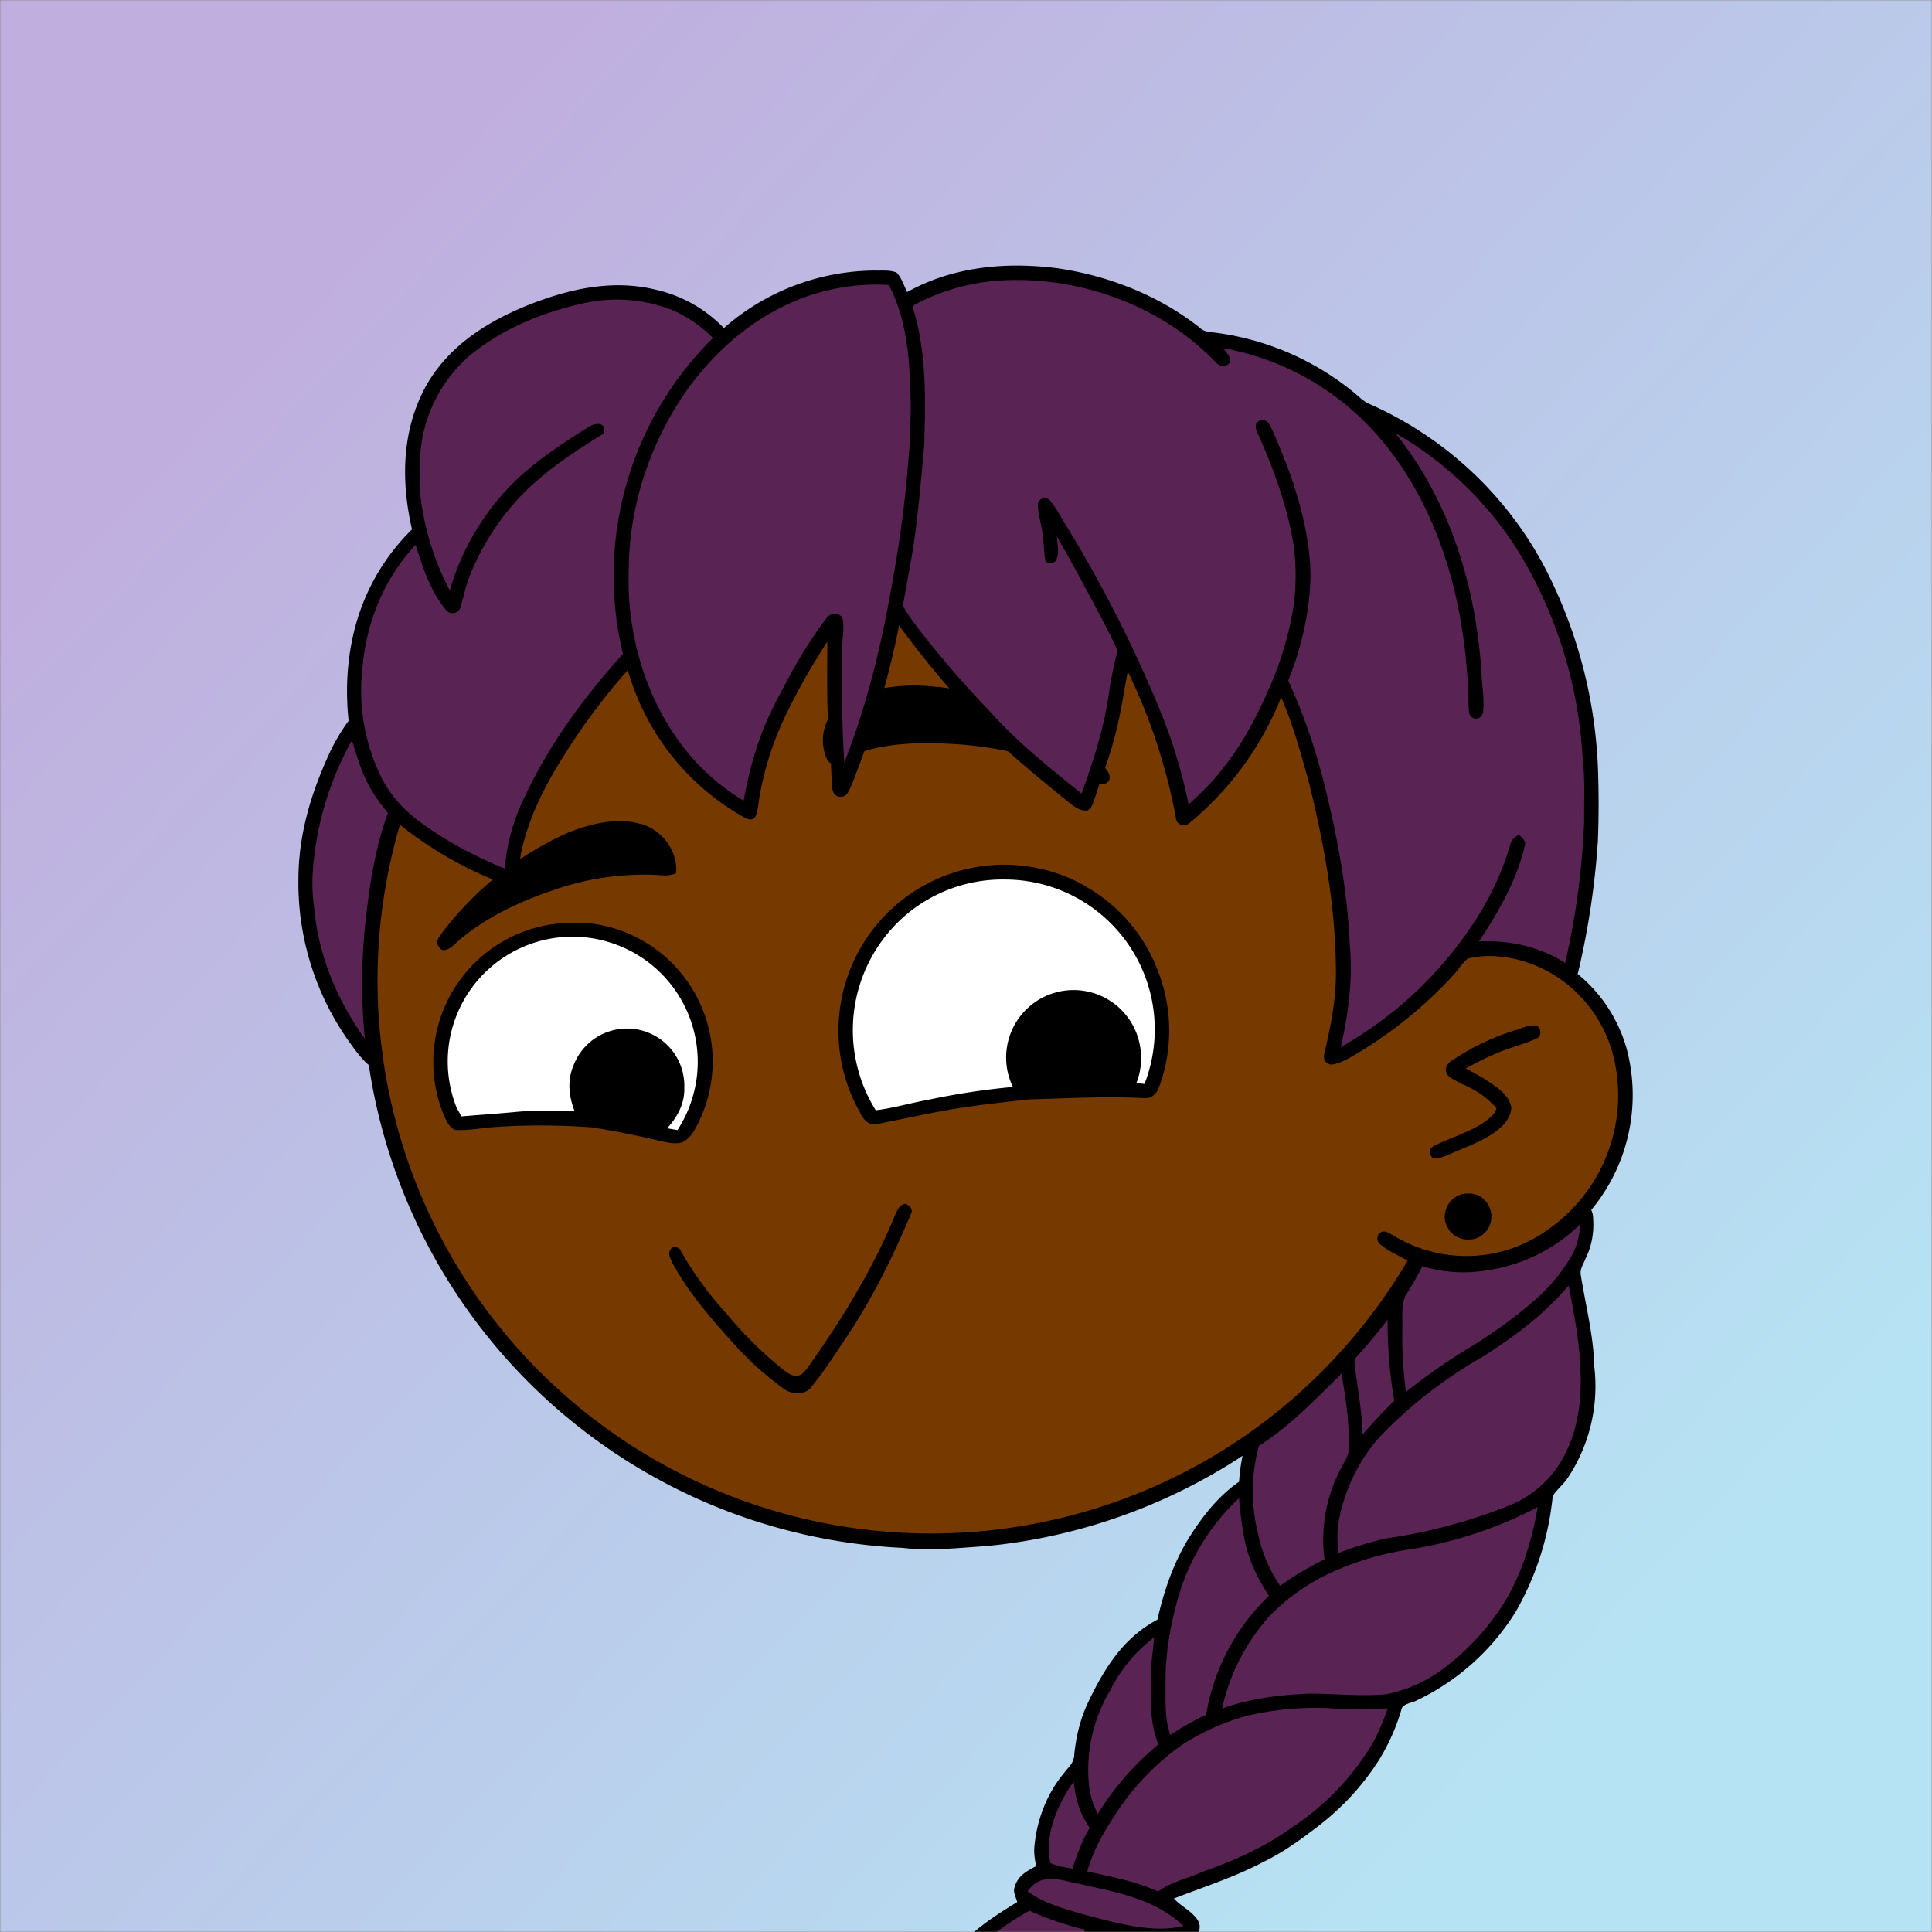
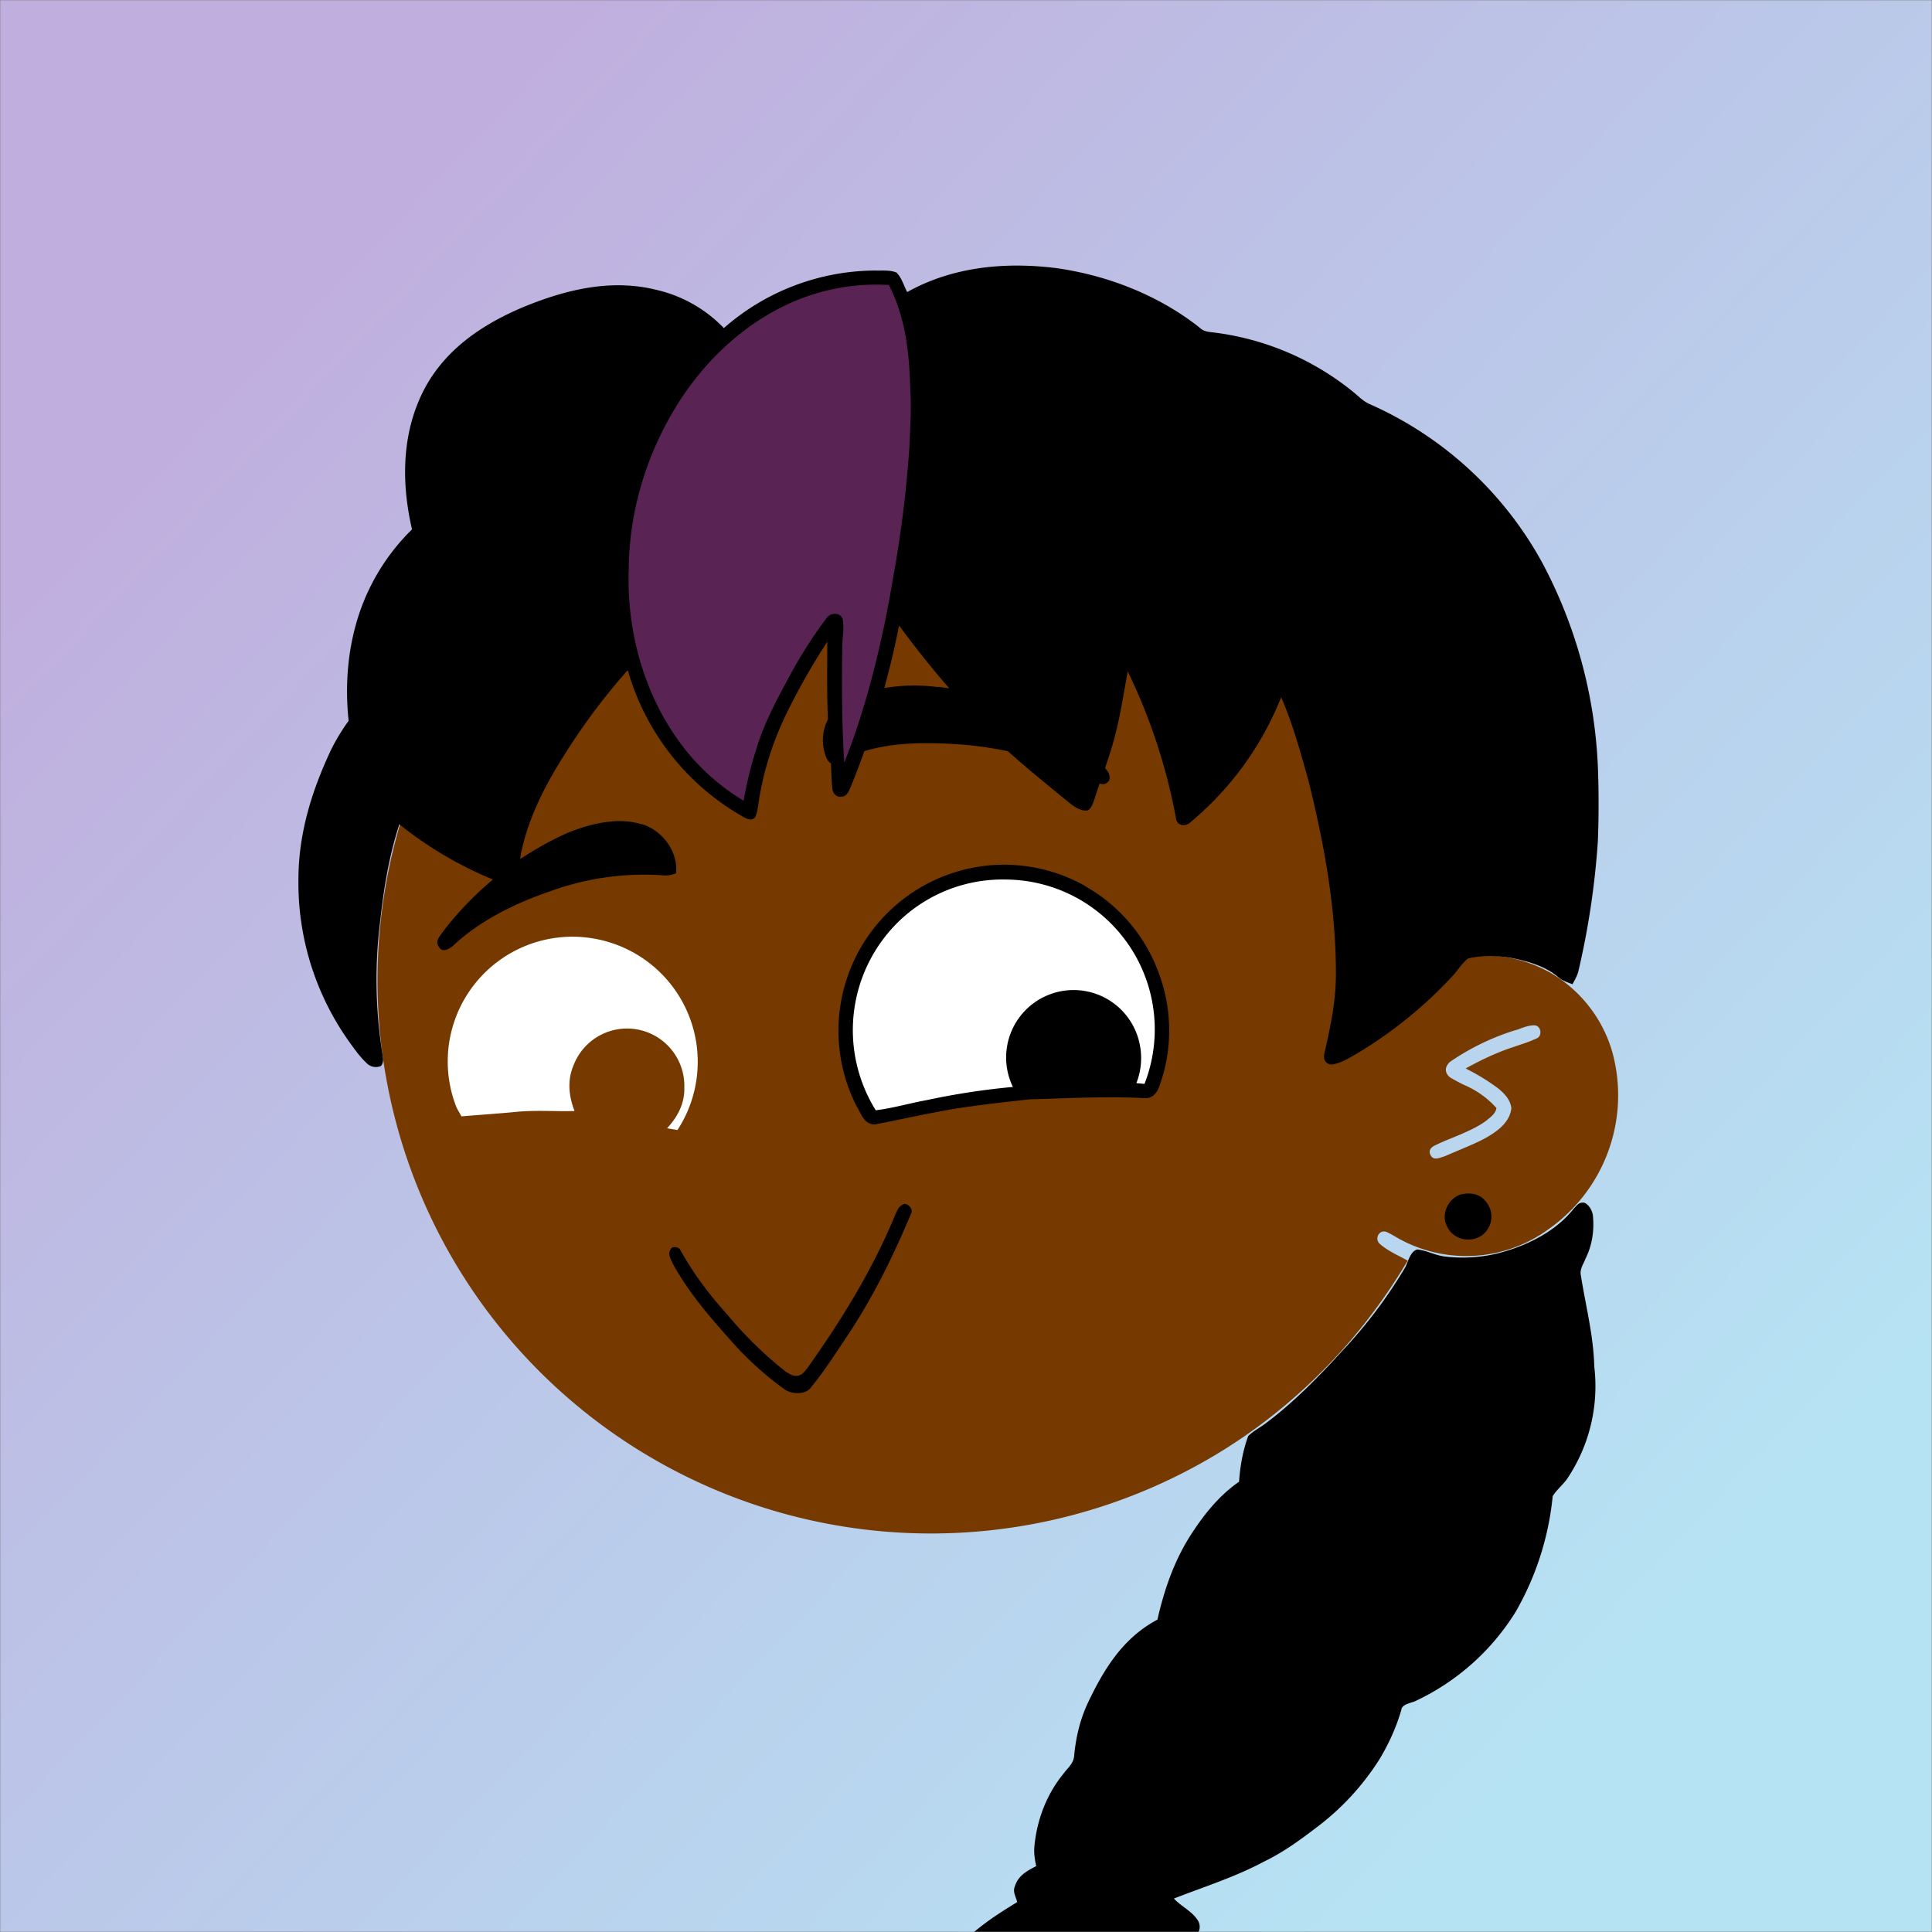
<svg xmlns="http://www.w3.org/2000/svg" viewBox="0 0 762 762" fill="none" shape-rendering="auto">
  <rect x="0" y="0" width="762" height="762" fill="#808080" stroke="none" />
  <mask id="viewboxMask">
    <rect width="762" height="762" rx="0" ry="0" x="0" y="0" fill="#fff" />
  </mask>
  <g mask="url(#viewboxMask)">
    <rect fill="url(#backgroundLinear)" width="762" height="762" x="0" y="0" />
    <defs>
      <linearGradient id="backgroundLinear" gradientTransform="rotate(222 0.5 0.5)">
        <stop stop-color="#b6e3f4" />
        <stop offset="1" stop-color="#c0aede" />
      </linearGradient>
    </defs>
-     <path d="M396 164.8a224.8 224.8 0 0 1 104.8 42.4c6.2 4.9 12.5 9.4 18 15a225.4 225.4 0 0 1 71.8 149 58.5 58.5 0 0 1 50.9 42.2 71 71 0 0 1-27.6 76.5c-11 7.7-24.5 12-38 11.7-5 0-10-1.6-15-1.8-1.9 2.2-3.3 4.9-4.8 7.3A223.3 223.3 0 0 1 389 609.8c-11 .7-21.9 2-33 .7a223.7 223.7 0 0 1-178.8-342.3A223.4 223.4 0 0 1 352 163.5c14.6-1.4 29.4-.3 44 1.3Z" fill="#000" />
    <path fill-rule="evenodd" clip-rule="evenodd" d="M498.8 213.2A216 216 0 0 0 363 169c-13-.2-26.2 1.6-39 4a218 218 0 0 0-113.6 365.5 218.5 218.5 0 0 0 260.4 40.2c35-18.8 64.2-47.3 84.4-81.5l-3-1.6c-2.8-1.4-5.7-3-8-5-2.2-2-.3-5.8 2.7-4.7 1.5.7 3 1.6 4.4 2.4a55 55 0 0 0 59.6-3.6 64.5 64.5 0 0 0 25-69.8 53.1 53.1 0 0 0-24-31 52.6 52.6 0 0 0-47-2.8c-1.6.8-3.4 1.5-5 1.3-2.5-.2-2.8-4.2-.6-5.2 8-4 16.5-5.6 25.4-6.4a217 217 0 0 0-72-146.4c-4.4-4-8.7-8.1-13.9-11.3Zm107.6 196.2c2-1.2 1.3-5.1-1.4-5-2 0-4.2.8-6.2 1.6l-1.4.4a95.1 95.1 0 0 0-25.5 12.4c-2.2 2-2.2 4.4.1 6.2a92 92 0 0 0 5.2 2.8 36 36 0 0 1 13 9.2c-.2 1.9-2 3.4-3.4 4.5l-.2.2c-3.9 3-8.8 5-13.6 7-2.5 1-4.9 2-7.1 3.1-1.7.8-2.6 2.2-1.6 3.9 1 2 3.2 1.1 5 .5l.6-.2 5.4-2.3c5.4-2.3 11-4.5 15.4-8 2.7-2.1 5.1-5.1 5.4-8.7-.5-3.4-2.7-5.7-5.3-7.8a83 83 0 0 0-11.6-7.2l-1.1-.6c5.4-3 10.8-5.6 16.6-7.7l5-1.7a52 52 0 0 0 6.7-2.6Z" fill="#763900" />
    <g transform="translate(-161 -83)">
      <path d="M589.3 432.7a64.4 64.4 0 0 1 28.5 33.5 64.3 64.3 0 0 1 .5 45.1c-1 2.9-2.9 5.2-6.3 4.8-15-.8-30 .1-45 .5-10 1.1-20 2.2-30 3.8-10.5 1.8-20.6 4.1-31 6.1-4.3-.1-5.3-4.2-7.2-7.3A65.5 65.5 0 0 1 546 425c14.8-2.6 30.5.2 43.4 7.7Z" fill="#000" />
      <path d="M558 429.9a59.1 59.1 0 0 1 54.4 80.6l-3.2-.3a27 27 0 0 0 1.3-15.4 26.6 26.6 0 1 0-50 16.9 287 287 0 0 0-34 5.2c-6.7 1.2-13.4 3.2-20.1 4A59.8 59.8 0 0 1 517 445a59 59 0 0 1 41-15.1Z" fill="#fff" />
-       <path d="M392 447a54.8 54.8 0 0 1 42.8 81.9c-1.1 1.9-2.9 4-5 4.7-3 .8-6.6-.2-9.6-.9-8.7-2-17.4-3.8-26.3-5.1-12.9-.9-26-1-39 0-4.7.4-9.7 1.4-14.5 1-2.3-1-3.7-4.2-4.6-6.4a54.9 54.9 0 0 1 56.2-75Z" fill="#000" />
      <path d="M401.5 454.7a49.3 49.3 0 0 1 26.7 74l-4.1-.7c4.1-4.4 7-9.8 6.8-16a22.6 22.6 0 0 0-43.7-8.8c-2.5 5.9-1.9 12 .4 18-7.6.2-15-.4-22.6.3-7.3.7-14.7 1.2-22 1.8l-1.9-3.4a49.2 49.2 0 0 1 60.4-65.2Z" fill="#fff" />
    </g>
    <g transform="translate(-161 -83)">
      <path d="M531 353.9c17 2 34 7.4 48.6 16.5a57 57 0 0 1 18.3 16.9c.9 1.2 1.2 3.5-.2 4.3-1.2 1.2-2.9.5-4.2 0a143 143 0 0 0-54-15c-13.4-.9-28.2-1-41 3.8-3 1-5.6 3-8.5 3.8-1.4.3-2.5-1-3-2.2a18 18 0 0 1 .3-14.8 23 23 0 0 1 13.3-10.7A72.5 72.5 0 0 1 531 354ZM414 408c8.2 2.4 14.6 10.9 13.6 19.5-1.9.6-3.6 1-5.6.7a108 108 0 0 0-42.8 5.9c-14 4.7-28.5 11.6-39.4 21.8-1.4 1.3-4.3 3-5.6.7-1.7-2.3 0-4 1.4-6a128 128 0 0 1 49-39c8.8-3.6 20-6.5 29.4-3.5Z" fill="#000" />
    </g>
    <g transform="translate(-161 -83)">
      <path d="M517.9 557.8c1.5.3 2.8 1.6 2.7 3.2-7 16.8-15 33.2-25.1 48.4-4.7 7-9.2 14.2-14.5 20.6-2.1 3.3-8 3-10.8.8-6.9-5-13.3-10.7-19-16.9-9.3-10.4-18-20.1-24.8-32.4-.8-1.9-2.3-4-.8-5.9.6-1.2 3-.8 3.6.2 5.1 9.2 11.4 17.7 18.5 25.5a154 154 0 0 0 22.7 22.3c1.2.8 2.4 1.7 3.8 2 2.6.4 3.8-1.2 5.3-3.1 13.5-19 25.7-38.8 34.6-60.4.9-2 1.5-3.7 3.8-4.3Z" fill="#000" />
    </g>
    <g transform="translate(-161 -83)" />
    <g transform="translate(-161 -83)" />
    <g transform="translate(-161 -83)">
      <path d="M578 188.8c20.1 2.9 40 10.7 56 23.3 2 2 4.4 1.8 7 2.2a108.2 108.2 0 0 1 53.5 23.1c2 1.6 4 3.7 6.3 4.8a144 144 0 0 1 68.4 62.6 187.8 187.8 0 0 1 22 80.2c.4 10 .4 20 0 30a318.5 318.5 0 0 1-7.7 51.2c-.5 1.8-1.4 3.3-2.3 5-2-.8-4-1.4-5.6-2.8-5-4.3-11.8-6.2-18.1-7.5-5.7-1-12-1.3-17.6.2-2.1 1.7-3.7 4.2-5.5 6.3a170.5 170.5 0 0 1-38 31c-3.2 1.9-6.6 4-10.3 4.5-2.6-.4-3.3-2.3-2.7-4.7 2.4-10.3 4.5-20.5 4.5-31.2 0-25.8-4.6-51-10.8-76-3.1-11.1-6.2-22.5-10.8-33a123.6 123.6 0 0 1-36.5 49.9c-2.2 1.2-4.8.4-5-2.3a227.9 227.9 0 0 0-19-57.8c-1.6 8.4-2.8 16.9-5 25.2-2.1 8.5-5.4 16.5-8 24.8-.7 1.8-1 3.6-2.7 4.8-2.5.5-5.1-1.2-7-2.7-8.5-6.9-17-13.8-25-21-5.3-5-10.2-10.5-15.1-15.9a392.2 392.2 0 0 1-27.4-33.3 347 347 0 0 1-18.8 63c-.8 1.7-1.6 4.5-3.8 4.5-2 .4-3.6-1.2-3.7-3.2-.6-5.6-.4-11.4-1-17-1.4-13.6-1-27.2-1-40.9a263.1 263.1 0 0 0-15 26.1c-5.6 11-9.6 22.7-11.7 34.8-.5 2.6-.6 5.5-1.6 8-1.2 2.1-3.4 1-5 .1a97 97 0 0 1-45.4-57.8 251 251 0 0 0-25.3 33.9c-7.5 11.9-13.7 24-16.7 37.8-.8 3.4-.2 6.6-.3 10a3.2 3.2 0 0 1-3.3 3c-2.6 0-5.4-1.2-7.8-2.2a149.8 149.8 0 0 1-36.7-21.7c-4 12.3-6.1 25-7.5 37.7a185 185 0 0 0 .8 52.7c.2 1.8.7 3.3-.5 4.9a5 5 0 0 1-5.6-1c-3-2.8-5.3-6.2-7.6-9.4a108.1 108.1 0 0 1-19.4-63c0-18 5.1-34.6 12.6-50.7a78 78 0 0 1 7.2-12c-1.4-13.3-.5-26.7 3.3-39.5a83.8 83.8 0 0 1 21.7-36c-4.4-19.1-4.1-39.2 5.6-56.7 8.6-15.2 23-24.6 38.8-31.2 16.5-6.7 34.1-11 51.9-6.6a53.5 53.5 0 0 1 26.7 15.1 91.1 91.1 0 0 1 59.5-22.7c2.7.1 6-.3 8.6.8 2 2 2.9 5.2 4.2 7.7 18-10.1 39-12 59.2-9.4ZM786 557.4c2 1 3.2 3.5 3.3 5.5.5 5.7-.4 11.5-3 16.6-.8 2.2-2.3 4-1.8 6.5 2 12.5 5 23.8 5.3 36a65.4 65.4 0 0 1-10.6 44.1c-1.7 2.5-4.2 4.4-5.8 7a113.8 113.8 0 0 1-14.6 45.6 92.8 92.8 0 0 1-39.1 35c-1.8 1-5.8 1.3-6 3.7-2 6.9-5 13.5-8.7 19.6a101.5 101.5 0 0 1-24.4 26.5c-6.8 5.2-13.5 10.1-21.2 13.8-11.2 6-23.6 9.9-35.4 14.5 2.9 3.2 7 4.8 9.5 8.7 1.3 2.2.7 5.1-1.6 6.4-4.5 2.8-11 2.4-16 2.5-.7 9.6 3 17.5 6.8 26 4.8 10.3 8.8 20.9 12.3 31.7a68 68 0 0 1 2.4 36 72 72 0 0 1-29.7 43.5c-2.9 1.2-3.6-1.8-4.6-3.7a47.2 47.2 0 0 0-22-22c-12.5-6.8-25-12.4-34.2-23.5 0 5.4.3 10.8 2.4 15.9-.7 1-1.4 2.2-2.3 2.8-2.1.5-3.5-1-5-2a72.3 72.3 0 0 1-19-23.2 58.3 58.3 0 0 1-6.4-38.7c2.6-14.7 11.1-27 20.1-38.5 7-8.8 16-14.7 25.5-20.5-.5-2-1.8-4-1-6 1.3-4.4 4.7-6.2 8.5-8.2-.6-2.6-1-5.3-.7-8 1-10.4 4.9-20.5 11.5-28.5 1.8-2.5 4.1-4 4.2-7.5.7-7 2.3-13.7 5.2-20 6.4-13.6 14-26 27.6-33.2 2.6-11.5 6.4-22.6 12.7-32.7 5.3-8.3 11.3-16 19.5-21.7.4-6 1.5-12.3 3.6-18 2-2 4.8-3.4 7-5.1 11.1-8.3 21-18.5 30.3-28.7a187.1 187.1 0 0 0 24.5-32.5c1.3-2.3 2-6.5 4.9-7.3 3.8.4 7.2 2.4 11 2.8 6.8.8 13.8.4 20.5-1.2 11.2-2.8 23-8.5 30.2-17.7 1.4-1.4 2-2.7 4.4-2.3Z" fill="#000" />
      <g fill="#592454">
-         <path d="M556 193.6c31-1.7 63.3 10 84.8 32.6 2 1.8 3.5 1.7 5.3-.2.5-2.5-1.4-3.8-2.7-5.7a105.8 105.8 0 0 1 48.1 22.1c17.7 14.4 30 34.2 37.7 55.4 6.6 18 9.8 37.2 10.8 56.2.3 3.5 0 7 .5 10.5 1.1 2.8 4.7 2.5 5.4-.5.7-5.2-.5-10.8-.6-16-2.3-34-12.4-67.4-34-94.2 19.4 11.1 36 26.9 48 45.8a174.7 174.7 0 0 1 25.9 82.4c1 8.2.5 16.6.6 25-.8 18.8-3.2 37.4-7.5 55.8-10.1-6.5-22-9-34-8.5 7.6-11.3 14.8-24 18-37.3.8-2.4-.8-3.2-2.2-4.8-2 1.2-3 2-3.5 4.2a113.6 113.6 0 0 1-15.3 32 152 152 0 0 1-51.5 47.6c3-13 4.8-26.7 3.6-40-1-22.1-5-43.6-10.4-65a238 238 0 0 0-13.9-39.6c5.3-13.3 8.5-27.1 8.8-41.4-.3-19.8-7.2-39.6-15.2-57.6-1-2-1.8-4.2-4.6-3.6-2.5 1-2 3.2-1 5.2 6.3 14 11.8 29.2 14.2 44.5.9 7 .9 14.4.2 21.5a128.9 128.9 0 0 1-10 34.6c-4.8 11-10.3 21.6-17.9 31.1-4 5.4-8.8 10-13.8 14.6a203.6 203.6 0 0 0-12.1-39.1 508.7 508.7 0 0 0-36.5-71.4c-2-3.2-3.8-6.9-6.4-9.7-1.7-1.5-4.2-.3-4.5 1.8.1 3.7 1.3 7.4 1.8 11 .7 3.9.5 7.8 1.3 11.6 1.7 1 2.4.8 4-.2 1.5-2.8.7-6.7.4-9.8a944.4 944.4 0 0 1 22.6 42c.5 1.3 1.6 2.9 1.1 4.2-1.3 5.4-2.5 10.8-3.2 16.3-2 13.5-6.1 26.2-10.7 39-12.3-9.9-25.2-20.1-35.7-31.9A415 415 0 0 1 528 337c-3.9-4.9-7.8-9.6-10.9-15.1l3.4-18.9c2.5-14.5 3.6-29.3 5-44 .6-17.9 1-36.8-4.3-54.1-.7-1.6 1-1.8 2-2.5a84 84 0 0 1 32.8-8.8Z" />
        <path d="M511.6 195.4c6.5 12.8 8 26.4 8.4 40.6.5 7.7 0 15.3-.3 23a467 467 0 0 1-6.5 52.2c-4.2 24.8-10 49.2-19.2 72.6-1-15.3-1-30.5-.8-45.8 0-3.6.9-7.6.1-11.1-1.2-2.6-5-2.2-6.4 0a180.1 180.1 0 0 0-15.1 23.9c-4.6 8.5-9 16.8-12 26a154 154 0 0 0-5.5 22A85.5 85.5 0 0 1 430 377c-15-19.8-22-45.3-21-70 .2-20.9 6.1-41.7 16.4-59.8 10.1-18 25.3-33.7 43.8-43a83 83 0 0 1 42.4-8.8Z" />
-         <path d="M426.5 205.4a53.3 53.3 0 0 1 15.7 10.9 131.7 131.7 0 0 0-35.5 124.6c-15.4 17-29.3 36-39 56.9a77 77 0 0 0-7.6 27.8c-12-4.9-23.5-11-34-18.8-5.8-4.4-10.9-9.9-14.3-16.4A77.7 77.7 0 0 1 304 346c1.6-17.9 8.6-34.9 20.9-48.1 3 9.2 5.8 18.3 12.2 25.9 1.5 1.7 4.6 1.3 5.4-1 1.3-4 2-8 3.5-12a98.3 98.3 0 0 1 22-33.8c9.1-9 20.2-16.3 31.1-23 1.4-4.5-3.2-4.4-5.8-2.7-10.8 6.8-22 14.1-30.9 23.2a98.7 98.7 0 0 0-24 41.4 107.4 107.4 0 0 1-11-33.1c-1.1-6.5-1-13.3-.7-19.8a57 57 0 0 1 19.5-39.7c12.5-10.4 28.5-17 44.2-20.5a60 60 0 0 1 36 2.6ZM299.8 375c1.7 5.2 3.1 10.6 5.6 15.6 2.2 4.8 5.3 9 8.6 13.1-5.2 14-7.4 29.4-9 44.3a226 226 0 0 0-.1 44.7c-11-15.3-18.4-33-20-51.9-1-6.6-.8-13.2 0-19.8a124 124 0 0 1 14.9-46ZM784.3 565.8c-.4 4-1 8-3 11.7a69 69 0 0 1-15.8 19c-8.1 7-17 13.3-26.2 18.8-8.2 5-16.2 10.7-23.8 16.7-1-8.4-1.6-16.5-1.4-25 .2-4.4-.8-10.3 1.9-14 2.2-3.5 4.2-7 6-10.6a55 55 0 0 0 25 1.7 66 66 0 0 0 37.3-18.3ZM779.7 590c2 10.7 4.1 21.2 4.6 32 .7 13.5-.9 26.5-8.1 38.2a42.4 42.4 0 0 1-21 17 210 210 0 0 1-47.7 12.6 137 137 0 0 0-18.5 5.7c-.8-5-.6-9.5.4-14.5 2.5-11.7 8-22.7 16-31.5A178.5 178.5 0 0 1 746 618c12.5-8 24.1-16.6 33.7-28ZM708.3 603.5c-.1 10.7.8 21.4 2.6 32-4.4 4.3-8.6 8.8-12.6 13.4 0-9.5-2-18.6-3-28-.4-2 1.1-3 2.2-4.4 3.8-4.2 7.3-8.5 10.8-13ZM690.1 624.8c1.8 10.4 3.4 20.6 2.7 31.2-.4 1.9-1.6 3.5-2.4 5.2a60 60 0 0 0-7 36.8c-6.1 3.1-12 6.4-17.5 10.5a57.8 57.8 0 0 1-8.7-20.5 68.8 68.8 0 0 1 .3-34.7c12.5-8 22.1-18.2 32.6-28.5ZM649.7 674c.4 5.5 1.2 11 2.2 16.4 1.6 8 5.1 15.2 9.6 22a84.1 84.1 0 0 0-24.8 47c-5 2.2-9.6 4.9-14.1 7.9-2.4-6.6-1.8-14.3-1.9-21.3 0-10.5 1.7-20.7 4.4-30.8a85.8 85.8 0 0 1 24.6-41.3ZM767.5 677.3c-2.5 14.6-7.3 30-16.1 42.1A96.8 96.8 0 0 1 733 739a56.7 56.7 0 0 1-25 12.2c-10.4 1-20.8-.3-31-.2-11.4.5-23.2 1.9-34 5.9a80 80 0 0 1 19-36.8 81.2 81.2 0 0 1 27.6-18.4c8.8-3.7 18-6.2 27.4-7.6a164 164 0 0 0 50.5-16.7ZM616.2 728.8c-.4 5.5-1.4 10.7-1.3 16.2 0 9-.5 17.4 3 26a111.6 111.6 0 0 0-23.9 27.4 30 30 0 0 1-3.5-11.4 61.2 61.2 0 0 1 8.3-37.2 60.5 60.5 0 0 1 17.4-21ZM708.4 756.8c-1.8 5-3.8 9.7-6.3 14.3a104 104 0 0 1-32 33c-10.4 7.5-22.9 13-34.9 17.2-6.2 2.8-12 3.8-17.4 7.7-9-4-18.3-5.7-28-7.9a70 70 0 0 1 8.7-18.6 100.3 100.3 0 0 1 28.7-31.3 92.2 92.2 0 0 1 25.3-11.4 120 120 0 0 1 32.5-3.1c7.8.6 15.6.8 23.4.1ZM584.5 785.7c.6 6.6 2.4 12.8 6.3 18.2-3 5.1-5 10.5-6.8 16.1-2.8-.5-6-.9-8.7-2.2-2.5-10.8 2.8-23.4 9.2-32.1ZM571.5 824.7c4.9-1.8 10.5.6 15.5 1.4 15 3.4 29.1 5.7 40.8 16.5-11.5 3-25.4-.9-36.8-3.8-8.1-2.4-17.9-4.6-24.7-9.9 1.5-1.8 2.9-3.4 5.2-4.2ZM567 836.6c7.2 3.2 14.4 5.7 22 7.5a62.8 62.8 0 0 0-5.5 38c1 8.6 4 16.9 7.6 24.8.7 1.7 3.5 2.3 4.5.7 1.7-2-.3-5-1-7.2a77.2 77.2 0 0 1-6.4-31.4c.5-8.3 1.6-16.2 6.1-23.4 5.4 1.4 10.8 2.6 16.3 3.3-1.3 14.3 6.2 25.6 11.1 38.4 4.8 12.8 10.6 26.5 11.4 40.2.6 12.1-3.6 24.4-10.1 34.5a51 51 0 0 1-15.3 17c-2.7-5-6-9.6-10.2-13.5-7.9-7.7-17-11-26.4-16.6a55.6 55.6 0 0 1-20.9-17.2c-8.1-11.6-8.1-27.1-7-40.7a76 76 0 0 1 15-38.9 4 4 0 0 0 1-3c-.7-1.8-2.6-2.3-4-1.1a36 36 0 0 0-7.8 10.5c-6 10.9-9 23.2-10.3 35.5-.9 12.3 0 24.6 5.2 36a57.8 57.8 0 0 0-1 16 65.1 65.1 0 0 1-20-42c0-11.7 3.6-23 10-32.7 5-7.8 10.6-16.2 17.7-22.3a116 116 0 0 1 18-12.4Z" />
      </g>
    </g>
    <g transform="translate(-161 -83)">
      <path d="M737.2 554.1c3.4-.8 7-.4 9.4 2.3a9.2 9.2 0 0 1-.7 13.5c-4.3 3.5-11.5 2.3-14-2.9-2.8-4.7.1-11.3 5.3-12.9Z" fill="#000" />
    </g>
  </g>
</svg>